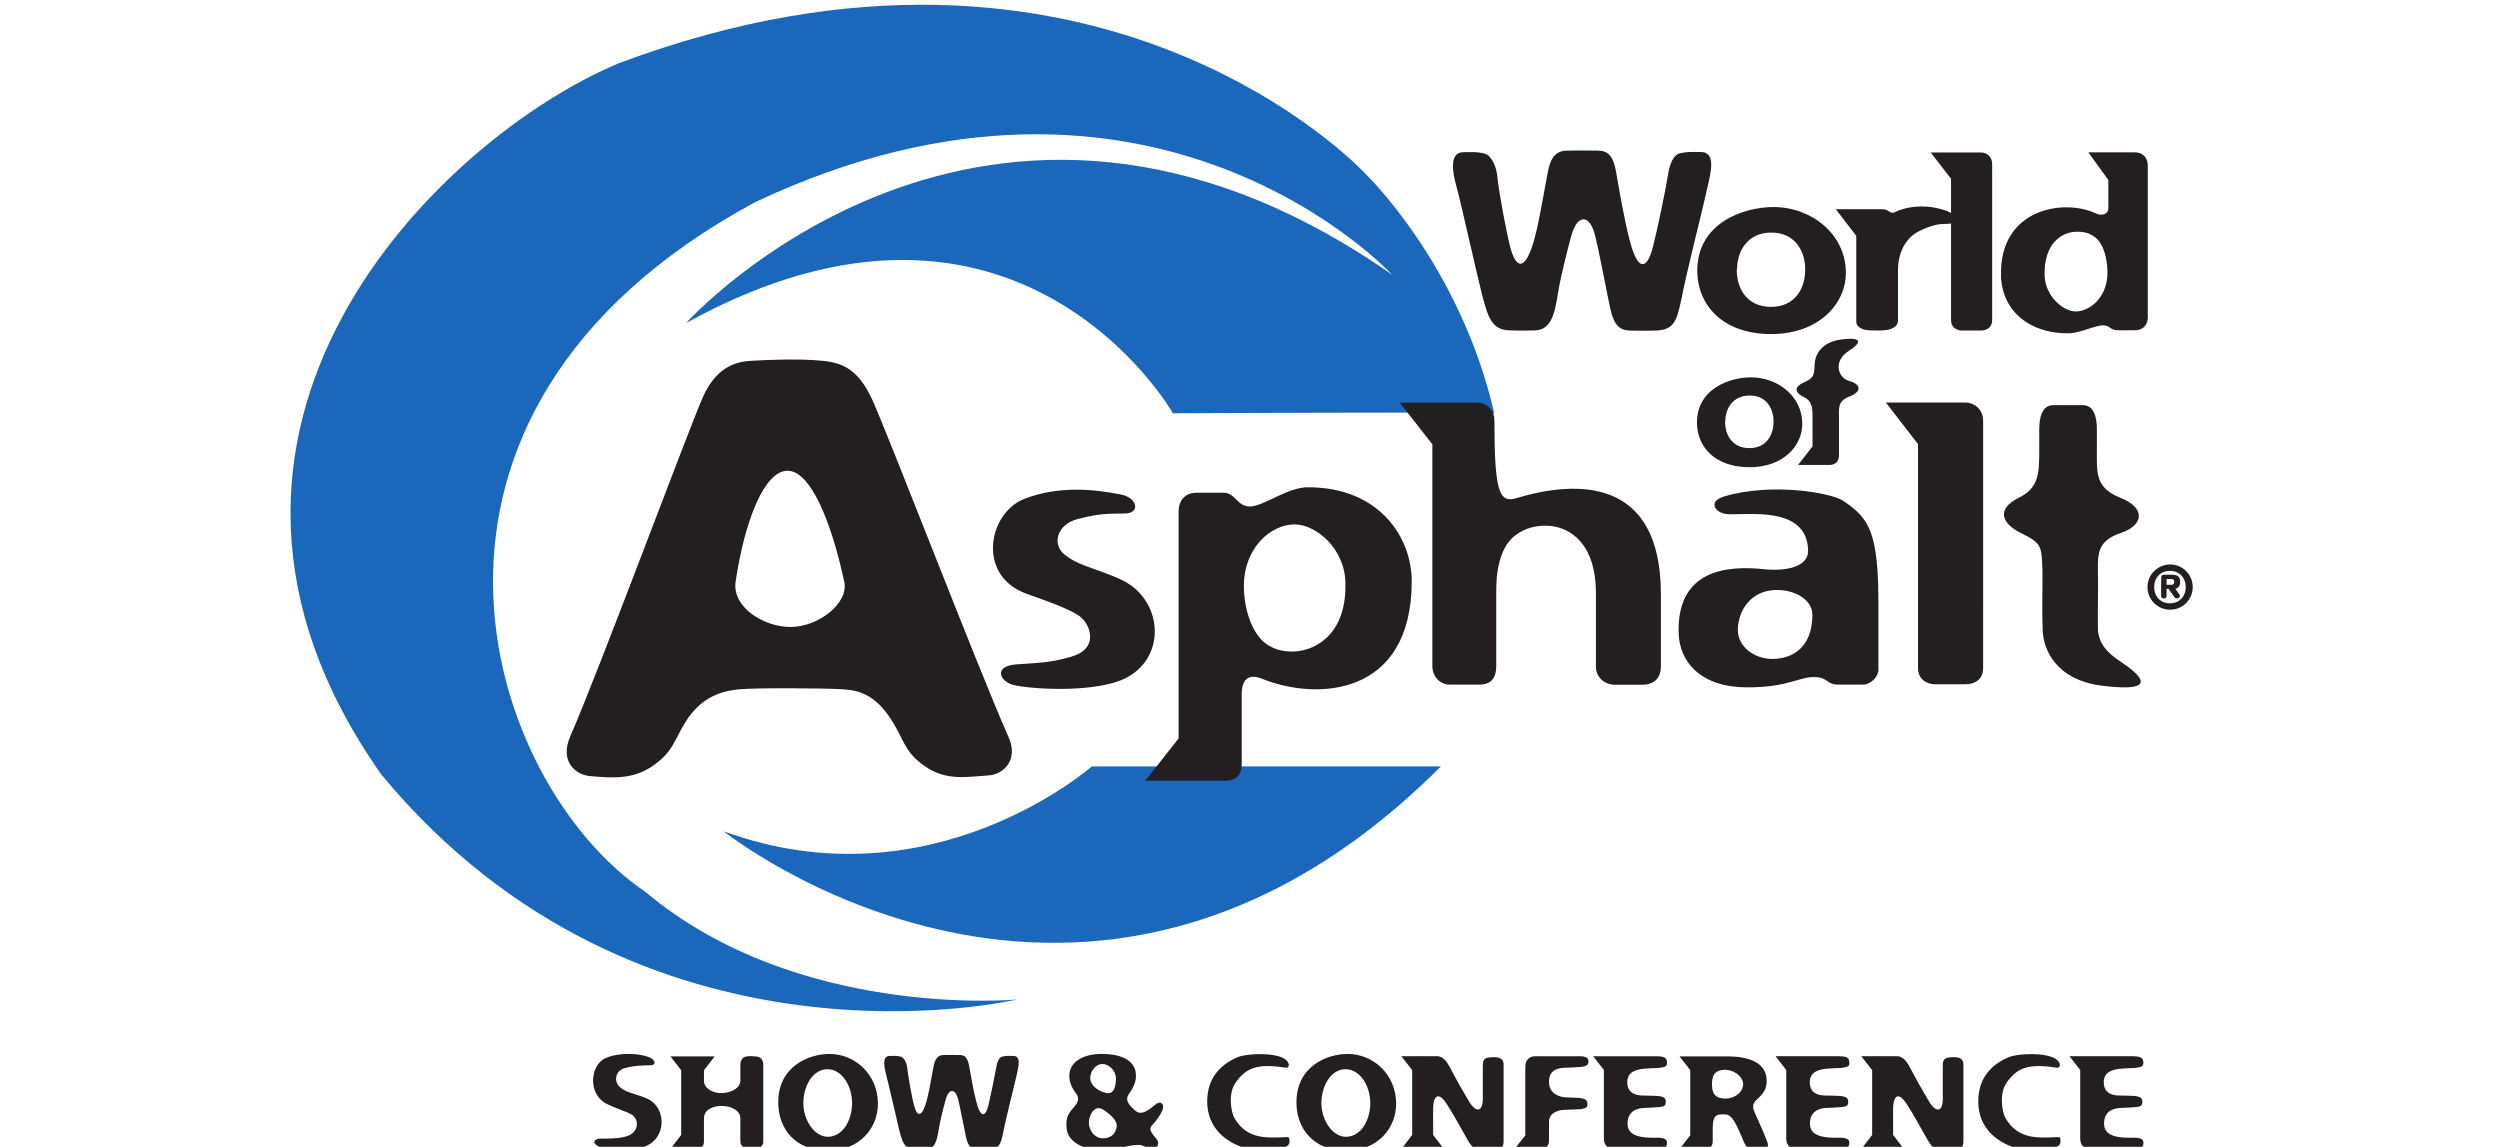
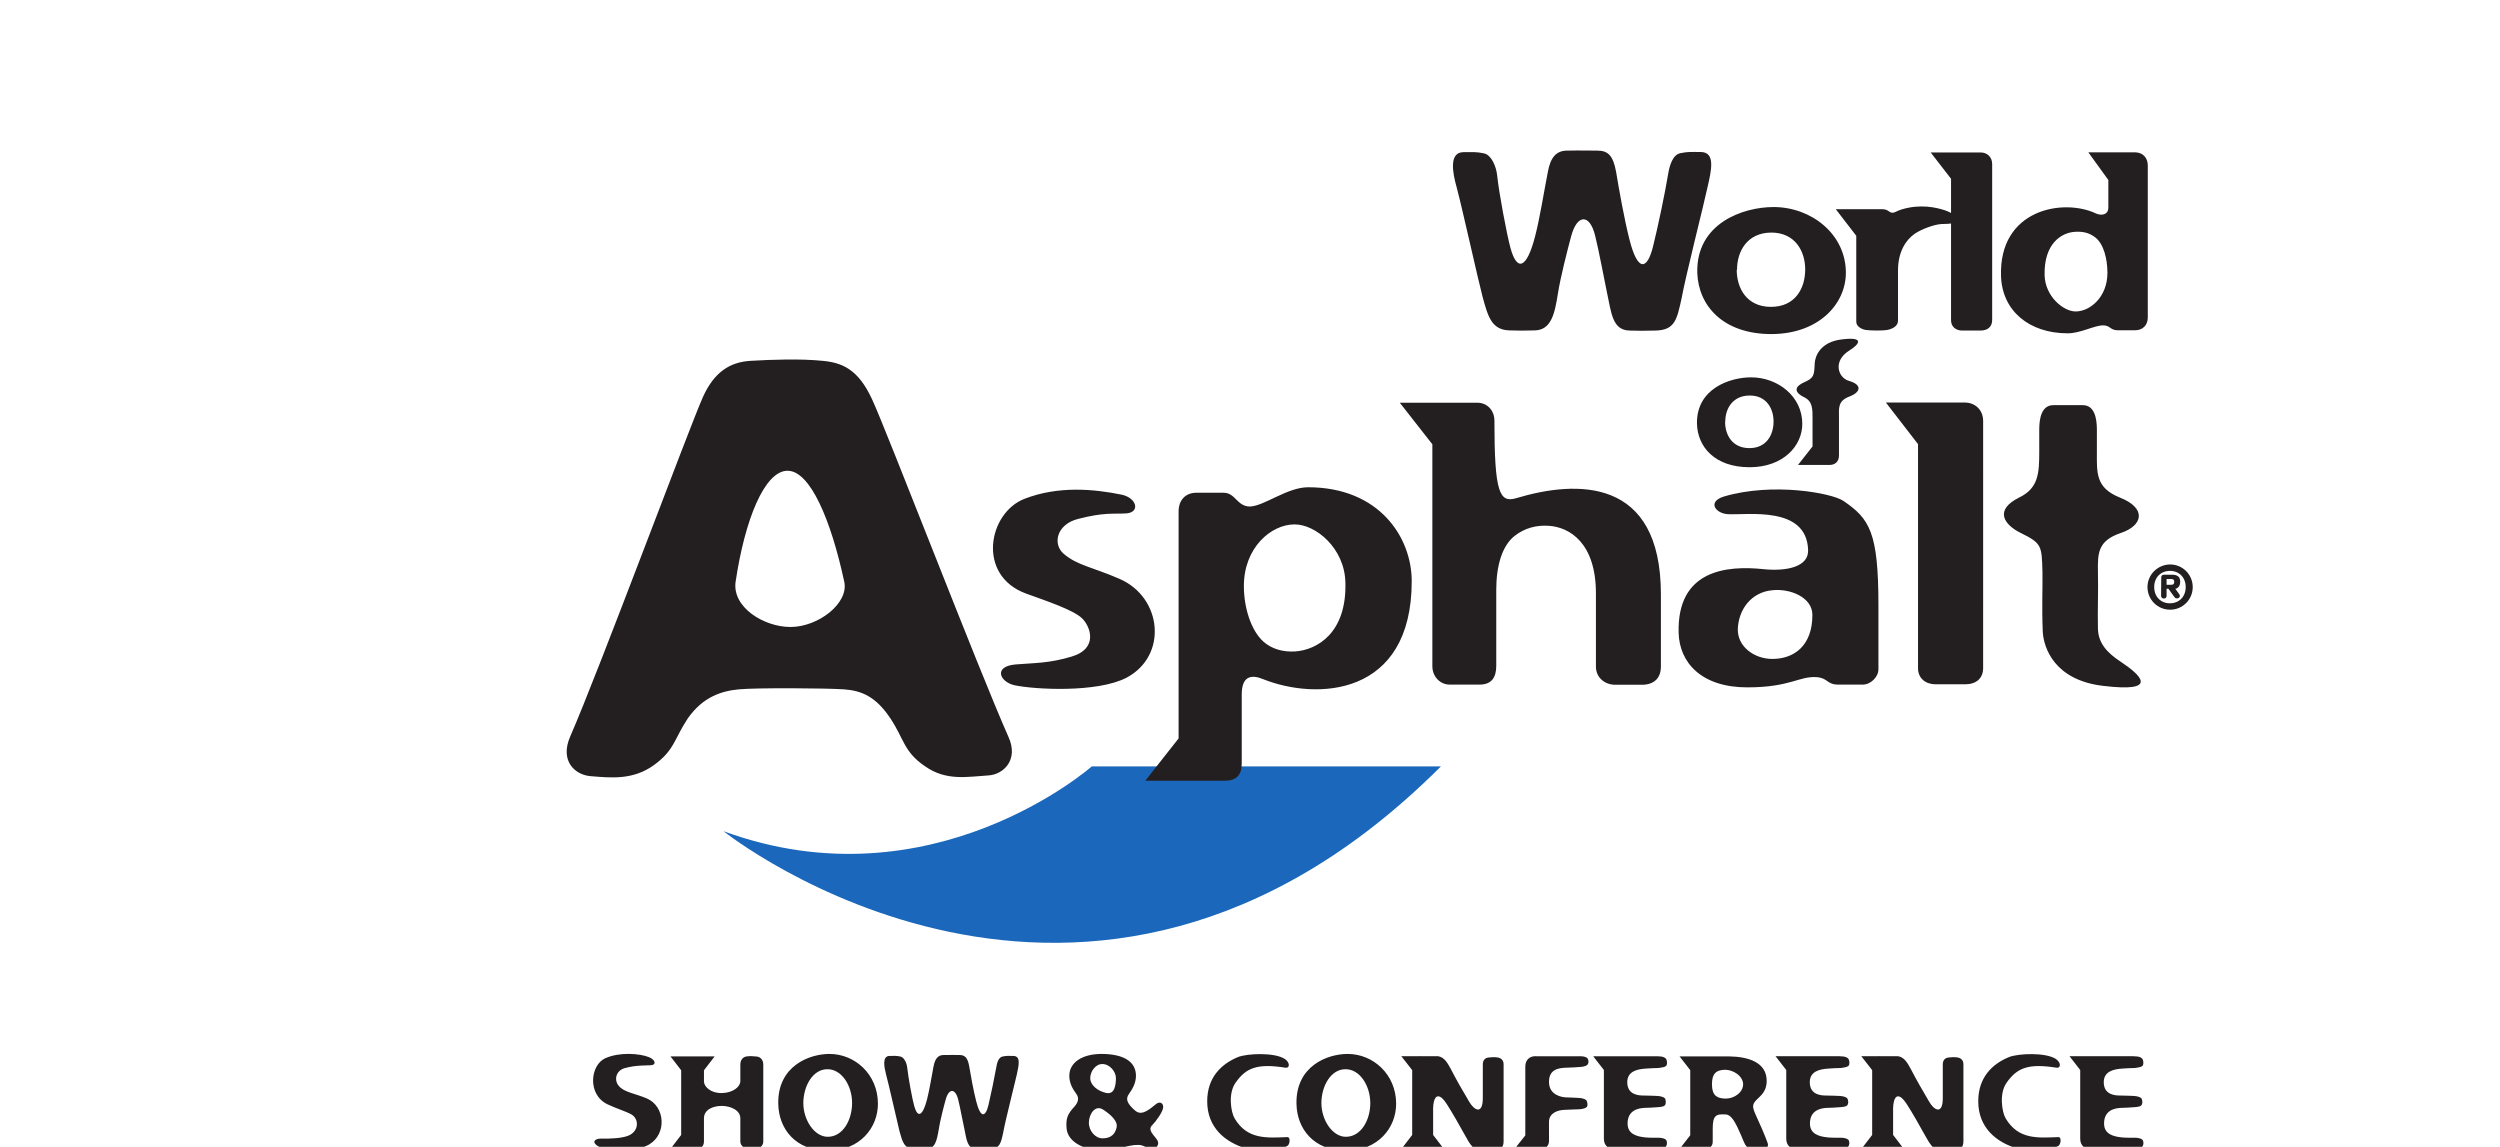
<svg xmlns="http://www.w3.org/2000/svg" xmlns:ns1="http://sodipodi.sourceforge.net/DTD/sodipodi-0.dtd" xmlns:ns2="http://www.inkscape.org/namespaces/inkscape" viewBox="0 0 218 100" style="enable-background:new 0 0 218 100" xml:space="preserve">
  <style>.st0{fill:#1a67bb}.st1{fill:#231f20}</style>
  <g id="svg2">
    <ns1:namedview bordercolor="#000000" borderopacity=".25" id="namedview4" ns2:deskcolor="#d1d1d1" ns2:pagecheckerboard="0" ns2:pageopacity="0" ns2:showpageshadow="2" pagecolor="#ffffff" />
    <g id="g8" transform="matrix(1.333 0 0 -1.333 0 289.187)" ns2:groupmode="layer" ns2:label="ink_ext_XXXXXX">
      <g id="g10" transform="scale(.1)">
        <path id="path12" class="st0" d="M714.2 1668.1s-104.8-92.4-240.9-42.4c0 0 237.2-189.7 469.3 42.4H714.2" />
-         <path id="path14" class="st0" d="m978.9 1849.2 3.4-4.5c-1.4.8-2.5 2.2-3.4 4.5m-1.4 49.8c-22.5 98.1-85 157.5-85 157.5s-175 188.4-487.4 71.7c-116.7-48.6-314.8-239.4-155.6-465.5 170.2-205.5 415.7-147.1 415.7-147.1s-143.5-13.4-243.1 70.5c-104.6 70.5-184.8 312.4 71.7 451 260.1 122.8 416.9-47.4 416.9-47.4-266.2 186-461.9-31.6-461.9-31.6 216.7 119.7 318.5-59 318.5-59s209.9 1 210.2-.1" />
        <path id="path16" class="st1" d="M1401.9 1472.8c.3 1.2.3 1.9-.1 3.3-.5 1.5-2.3 2.4-6.2 2.4h-41.8l7-9v-45c0-5 3.7-6.7 6.4-6.7 11.6.1 24.5 0 28.5 0 3.9 0 5.6.9 6.2 2.4.4 1.3.3 1.9 0 3-.4 1.4-3.1 2-5.4 2-2.6 0-5.1-.1-8.5.2-5.7.6-11.6 2.2-11.6 9.1 0 8.9 7.3 10 10.8 10.2 2.4.1 6.5.2 9.4.5 2.3.2 4.4.4 4.7 2.3.3 1.2.1 1.5-.1 2.6-.2 1.5-2.6 2.2-4.9 2.4-2.9.1-6.4.3-9.5.3-2.9 0-10.6.3-10.6 8.7 0 7.1 6.4 8.5 11.8 8.9 3.2.3 6 .3 8.5.4 2.2.3 5 .6 5.4 2m-55.3-47.2c-13.5-.5-26.3-1.8-34.6 12.3-2.3 3.8-4.4 16.1.6 23.2 6.9 9.9 14.3 12.8 32.7 9.9 2.9-.4 3.1 3.3-.4 5.7-6.7 4.4-24.6 3.7-30.8 1.2-10.6-4.4-20-13-20-28.9 0-17.4 12.1-26.9 25.4-30.8 6.4-1.9 20.7-1.2 26.8 1.5 1.8.7 2.5 5.9.3 5.9m-62.2-2.8v50.5c0 2.8-1.9 4.1-3.9 4.4-1.9.3-3.6.2-5.5 0-3.1-.2-4.1-2.3-4.1-4.6v-22c0-11-5.6-8.2-9-2.2-4 6.8-8.3 14.2-11.8 21-2.5 4.7-4.5 7.9-8.4 8.6-.5.1-24.1 0-24.1 0l7.1-9.1V1427l-7-9.1h27.7l-7 9.1v11.5c0 4.2-.2 7.6.5 10.3 1 4.4 3.9 5.3 8.3-1.4 3.8-5.9 8.4-14 12.6-21.6 2.5-4.5 5-8.3 8.3-8.9 2.3-.4 9.8-.2 11.9 0 2.1.3 4.4 1.9 4.4 5.9m-74.8 50c.3 1.2.3 1.9-.1 3.3-.5 1.5-2.3 2.4-6.2 2.4h-41.8l7-9v-45c0-5 3.7-6.7 6.3-6.7 11.7.1 24.5 0 28.5 0 3.9 0 5.6.9 6.2 2.4.4 1.3.3 1.9 0 3-.4 1.4-3.1 2-5.4 2-2.5 0-5.1-.1-8.5.2-5.7.6-11.6 2.2-11.6 9.1 0 8.9 7.4 10 10.8 10.2 2.4.1 6.5.2 9.4.5 2.3.2 4.4.4 4.7 2.3.3 1.2.1 1.5-.1 2.6-.3 1.5-2.5 2.2-4.9 2.4-2.9.1-6.4.3-9.5.3-2.9 0-10.5.3-10.5 8.7 0 7.1 6.4 8.5 11.8 8.9 3.2.3 6 .3 8.5.4 2.1.3 4.9.6 5.4 2m-69.3-12.5c.1-5.1-5.4-9.7-12-9.5-5 .2-8.4 1.9-8.4 9.3 0 7.1 2.7 9.1 7.6 9.5 6.4.4 12.6-4.1 12.8-9.3m16-38.5c-1.9 5.4-5.3 13-7.8 18.4-2.2 5-2.4 6.7.4 9.6 2.5 2.7 6.8 5.2 6.8 12.6 0 12.2-12.1 15.8-24.6 16h-32.4l7-9v-42.6l-7-9h16.9c2.6 0 4.8 1.8 4.8 4.8v8.5c0 9 2.3 9.7 8.7 9.3 3.6-.3 6.2-5.1 9.9-13.7 1.7-4 2.6-7.1 5-8.4 2.2-1.3 5.9-1.2 8.7-.9 2.5.4 4.6 1.7 3.6 4.4m-66 51c.3 1.2.3 1.9-.1 3.3-.5 1.5-2.3 2.4-6.2 2.4h-41.8l7-9v-45c0-5 3.7-6.7 6.3-6.7 11.6.1 24.5 0 28.5 0 3.9 0 5.7.9 6.2 2.4.4 1.3.3 1.9 0 3-.4 1.4-3.1 2-5.4 2-2.5 0-5.1-.1-8.5.2-5.7.6-11.6 2.2-11.6 9.1 0 8.9 7.4 10 10.8 10.2 2.4.1 6.5.2 9.4.5 2.3.2 4.4.4 4.7 2.3.2 1.2.1 1.5-.1 2.6-.2 1.5-2.6 2.2-4.9 2.4-2.9.1-6.4.3-9.5.3-2.9 0-10.6.3-10.6 8.7 0 7.1 6.4 8.5 11.8 8.9 3.2.3 6 .3 8.5.4 2.3.3 5.1.6 5.5 2m-51.4 3.5c-.5 1.6-2.5 2.2-5.2 2.2-4 0-17.8-.1-29.6 0-2.6 0-6.3-1.7-6.3-6.7v-45.1l-7-8.8h17.3c3.2 0 5.2 2.2 5.2 5.1v12.6c0 5.9 6 7.6 9.6 7.8 3.1.2 8.4.3 10.3.4 1.8.1 4.7.7 5.1 2 .3 1.1.2 1.9-.1 2.9-.4 1.6-2.5 2.3-5 2.5-2.9.2-6.8.3-9.1.4-2 .1-10.8 1.2-10.8 10.1 0 8.1 5.9 9.2 11.6 9.3 3.6.1 6.6.3 9.1.5 2.1.1 4.3.8 4.7 1.8.5 1.1.6 1.6.2 3m-55.3-53.5v50.5c0 2.8-1.9 4.1-4 4.4-1.9.3-3.6.2-5.5 0-3.1-.2-4.1-2.3-4.1-4.6v-22c0-11-5.6-8.2-9-2.2-4.1 6.8-8.3 14.2-11.8 21-2.5 4.7-4.5 7.9-8.4 8.6-.5.1-24.1 0-24.1 0l7.1-9.1V1427l-7-9.1h27.7l-7 9.1v11.5c0 4.2-.2 7.6.5 10.3 1 4.4 4 5.3 8.3-1.4 3.8-5.9 8.4-14 12.6-21.6 2.4-4.5 5-8.3 8.3-8.9 2.3-.4 9.8-.2 11.9 0 2.3.3 4.5 1.9 4.5 5.9m-87.2 25.1c0-11.1-6-22.1-16-22.1-8.8 0-16 11-16 22.1.1 11.5 6.4 22.1 15.7 22.1 9.4.1 16.2-10.6 16.3-22.1m16.9-.5c0 19.3-15.1 32.6-31.7 32.6-13.3 0-34-7.9-33.5-32.6.3-16.3 11.2-30.7 32.5-30.7 21 .1 32.7 15.1 32.7 30.7m-71.1-21.8c-13.5-.5-26.3-1.8-34.6 12.3-2.3 3.8-4.4 16.1.6 23.2 6.9 9.9 14.3 12.8 32.7 9.9 2.9-.4 3.1 3.3-.4 5.7-6.7 4.4-24.7 3.7-30.8 1.2-10.5-4.4-20-13-20-28.9 0-17.4 12.1-26.9 25.4-30.8 6.4-1.9 20.7-1.2 26.8 1.5 1.9.7 2.5 5.9.3 5.9m-111.7 6.7c-1.3-6.7-6-7.5-9.4-7.5-4.6 0-9 5-8.8 10.5.1 5.3 4.2 11.9 9.6 8.1 5.6-3.7 9.2-7.7 8.6-11.1m-.5 31.7c-.1-4.4-.8-10.8-6.5-9.5-5.6 1.3-10.2 5.1-10.3 9.5-.1 4.3 3.3 9.4 7.9 9.4 4.9 0 9-5.1 8.9-9.4m30.8-19.6c.7 3.1-1.9 5.1-4.7 2.7-9.5-8.1-11.8-6.3-16.2-1.6-2.3 2.6-3.7 5.1-1.4 8.3 2.1 3 4.6 6.9 4.6 11.9 0 9.5-8.4 14.2-22.2 14.3-12.9.1-21.4-5.6-21.4-14.3 0-5 2.3-8.7 4.5-11.7 2.3-3.1 1.1-5.9-1.2-8.5-4.5-4.9-5.6-7.7-5.1-14.1.8-10.2 14.1-14.6 23.3-14.6 9.1 0 16.5 3.8 23.8 3.7 3.7-.1 6.3-2.8 9.3-2.6 2.1.2 4.8 2.7 2.9 5.8-2.1 3.3-6.7 6.5-3.1 9.9 2.6 2.6 6.4 8.2 6.9 10.8m-95.6 22.3c1.2 5.7 2.8 12-2.4 12-3.2 0-4.3.2-7-.4-2.5-.5-3.6-3.9-4.1-7.2-1-5.8-3.6-18.3-5.1-24.6-1.9-7.8-5.1-8.9-8 2.5-1.8 7-3.6 17-4.6 23-1 5.7-2.9 7.3-6.4 7.3-1.7 0-6.3.1-10.3 0-3.7 0-5.6-2.4-6.6-7.4-1.3-6.7-2.7-15.6-4.3-21.8-2.9-11.1-6.2-12.1-8.4-4-1.3 4.7-3.9 18.9-4.5 24.7-.3 3.2-2 7-4.5 7.5-2.7.6-3.8.4-7 .4-5.1 0-3.6-7.3-2.4-12 1.7-6.1 7.3-31.2 8.8-37.2 1.9-6.9 3.1-11.4 9.2-11.6 3.2-.1 4.5-.1 8.6 0 5.6.1 6.7 5.7 7.9 12.8.8 5.3 3.2 14.7 4.5 19.3 2 7.6 6.3 7.7 8.2.2 1.3-5.1 3.1-15.1 4.1-19.5 1.4-6.7 1.8-12.6 7.6-12.8 2.4-.1 5.9-.1 9 0 6.6.1 7.3 3.8 8.8 10.9 1.5 8.2 7.7 32.4 8.9 37.9m-107.8-18.8c0-11.1-6-22.1-15.9-22.1-8.8 0-16 11-16 22.1.1 11.5 6.4 22.1 15.7 22.1 9.3.1 16.2-10.6 16.2-22.1m16.9-.5c0 19.3-15.1 32.6-31.7 32.6-13.2 0-34-7.9-33.5-32.6.3-16.3 11.1-30.7 32.5-30.7 21 .1 32.7 15.1 32.7 30.7m-75-24.9v50.7c0 2.6-1.7 4.9-4.3 5.1-2.5.2-3.9.4-6.4.1-2.8-.3-4.3-2.6-4.3-5.3v-10.9c0-3.6-4.7-7.7-12.2-7.8-7.4-.1-11.6 4.3-11.6 7.6v7.3l7 9.1h-28.9l7-9.1V1427l-7-9.1h17.2c3 0 4.7 2.1 4.7 4.8v15.2c0 5.6 5.8 8.1 11.6 8.1s12.2-2.8 12.2-8.1v-15.1c0-2.5 2.1-4.5 4.7-4.7 2.5-.2 4.2-.2 6.2 0 2.1.2 4.1 2.2 4.1 4.4m-73.5 50.1c3.9.3 2.8 3.7-1.3 5.3-5.9 2.4-19.1 3.5-28.5-.7-9.9-4.4-12-23.8 1.5-30.2 5.5-2.6 12.2-4.7 15.4-6.5 5.3-2.9 5.3-11.3-2.2-14.1-4.1-1.5-10.4-1.9-17.7-1.8-3.7.1-7.1-2.5-.2-5.8 5.2-2.5 23.8-2.9 31.9 2 11.6 6.9 10.5 24.9-1.6 30.1-7.8 3.3-15 4-18.4 8.3-3 3.5-2.1 9.7 3.9 11.5 7.2 2 13.5 1.7 17.2 1.9" />
        <path id="path18" class="st1" d="M1387.4 1820.8c14.6 4.9 16.9 16.2-.5 23.1-16.2 6.4-15.2 16.4-15.2 30v14.6c0 7.2-1.5 15.9-9.2 15.9h-19.3c-7.7 0-9.2-8.7-9.2-15.9V1874c0-14.1-.5-23.9-13.1-30-16.5-8.2-10-17.7.8-23.1 14.1-6.9 13.9-8.5 14.4-25.4.2-10.8-.5-22.4.2-39.3.6-10.7 7.7-31.6 39.3-35.4 37.7-4.6 24.6 7.2 11.5 15.9-8.5 5.6-14.4 11.8-14.7 21.3-.3 12.8.3 23.9 0 37-.2 12.5-.2 20.7 15 25.8m-90.1-88.3V1894c0 7.9-5.9 12.1-11.8 12.1h-51.8l21-27.2v-146.6c0-6.7 5.1-10.5 11.5-10.5h19.3c7.2 0 11.8 3.8 11.8 10.7m-111.7 34.7c0-20.3-12.1-28.8-26.2-28.8-11.8 0-22.8 8-22.6 19.5.5 13.1 9 24.1 22.3 25.4 11.9 1.4 26.5-4.6 26.5-16.1m43.2-35.5v41.6c0 48-5.7 56.8-23.1 68.6-7.9 5.1-46 12.1-77.8 2.8-11.3-3.4-5.7-11.1 2.3-11.6 13.3-.7 51.6 5.6 52.6-23.4.5-11-13.9-14.1-29-12.6-24.4 2.6-56.8-.5-55.7-41.6.5-19.5 14.9-35.7 44.9-35.7 28 0 33.9 7.4 45.2 6.7 7.7-.5 6.7-4.9 14.4-4.9h16.4c4.6.2 9.8 4.8 9.8 10.1m-142.3 1.8v47.2c0 76.8-55.2 74.7-94.5 62.9-11.1-3.4-14.4 3.6-14.4 50.6 0 7.2-5.1 11.8-11.1 11.8h-50.8l21.3-27.2v-145.1c0-7.2 5.4-12.1 11.3-12.1h19.5c7.9 0 11 4.6 11 12.3v49.8c0 15.1 3.6 28.8 12.3 35.4 6.4 4.9 13.9 6.9 21.8 6.4 14.1-.8 31.1-11.5 31.1-44.2v-48c0-6.9 5.6-11.8 12.6-11.8h18.2c7.6.3 11.7 4.6 11.7 12m-206.4 55c1-33.1-18.5-44.2-32.8-45.2-8-.5-15.4 1.6-20.8 6.4-8.2 7.4-12.8 22.3-12.8 36.4 0 25.2 17.9 40.3 33.1 40.3 13.8.1 32.8-15.5 33.3-37.9m43.4.8c0 28.5-21.1 61.4-67.8 61.4-13.6 0-28.7-12.3-38-12.6-8.5 0-9.5 9-17.2 9h-18c-6.6 0-11.5-4.4-11.5-12.3v-148.4l-21.8-27.7H801c7.5 0 11.3 3.4 11.3 11.3v45.2c0 12.6 6.9 12.9 13.9 10 34.9-14 97.3-11.7 97.3 64.1m-186.6-63.2c27.2 14.4 23.4 52.6-4.6 64.7-17.7 7.7-27.5 8.7-36.5 16.4-7.4 6.4-4.6 19.3 9.5 22.8 17 4.4 22.6 3.1 31.6 3.6 9.2.8 6.7 10.3-3.4 12.3-17.7 3.6-41.1 5.9-63.4-2.8-23.6-9.2-31.3-50 1-61.9 14.1-5.1 31.1-10.8 36.7-16.2 5.4-5.1 11.1-19.8-6.9-25.1-14.6-4.4-24.4-4.1-36.5-5.1-14.9-1.3-10.3-11.5-.8-13.6 12.9-2.8 54-5.1 73.3 4.9m-184.6 62.7c3-14-17-29.5-35.2-29.5-17.4 0-38.2 12.9-35.9 29.5 6 40.5 18.9 72.7 34 72.7 14.8 0 28.4-32.2 37.1-72.7m107.4-101.4c-19.7 44.3-80.2 201.7-89.3 221-9.1 19.7-19.7 23.8-32.2 25-14.7 1.5-33.7.8-47.3 0-13.6-.8-23.8-7.6-31-23.5-8.7-19.3-68.1-179.3-87-222.5-6.8-15.9 3.4-25 13.6-25.7 13.3-1.1 27.6-2.6 41.2 7.2 13.6 9.8 13.2 17 22.3 30.7 9.9 14 21.9 17.8 33.3 18.9 11.3 1.1 57.5.8 68.8 0 11.3-.8 20.8-4.6 30.3-18.9 9.1-13.6 8.7-21.9 22.7-31.4 14-9.9 28-6.8 41.6-6 9.6.6 19.9 10.1 13 25.2" />
        <path id="path20" class="st1" d="M1378.6 1990.9c0-15.7-11.3-25.2-20.8-25.2-7.9 0-19.9 9.7-20.3 23.7-.5 20.7 11 27.9 19.9 28.4 5 .3 9.2-.5 13.3-3.7 5.6-4.4 7.9-14.3 7.9-23.2m26.4-29.2v99.5c0 5-3.2 8.6-8.4 8.6h-30.5l13.1-18.1v-18c0-4.9-4.6-5.5-8.1-3.9-21.3 10.1-63.7 2.9-62.1-41.2.8-22.4 18.3-37.2 43.6-37.2 8.4 0 17.4 5.2 23.2 5.2 4.6 0 4.7-3.2 9.4-3.2h11.4c5-.1 8.4 3.3 8.4 8.3m-101.8-1.6v102c0 5-3.7 7.6-7.4 7.6H1263l13.3-17.2v-92.6c0-4.2 3.2-6.7 7.3-6.7h12.2c4.5.1 7.4 2.5 7.4 6.9m-23.7 65.5c.3 2.1-1.8 4.4-7 6.2-6.2 2.1-16.3 4.2-28 .8-4-1.1-4.5-2.3-6.6-2.3-2.3 0-2.5 2.3-6.7 2.3h-30.3l13.4-17.4V1959c0-3.4 3.9-5 6.2-5.4 3.4-.5 11.6-.5 14.1 0 3.4.7 7 2.5 7 6v32.9c0 12 5 19.9 10.9 24 4.2 2.9 12.8 6.2 17.8 6.4 5.6.1 8.9.2 9.2 2.7m-98.6-32.4c0-12.5-6.6-24.5-22.4-24.5-15.7 0-22.4 12-22.4 24.3h.2c0 12 6.6 24.2 22.4 24.3 15.6 0 22.2-12.2 22.2-24.1m26.6-2.2c0 25.4-22.7 43-47.3 43-19.8 0-50.7-10.5-49.9-43 .7-21.3 16.6-40.1 48.5-40.1 31.2.1 48.7 19.9 48.7 40.1m-90.5 56c2.5 10.9 5.4 23-4.5 23-6.2 0-8.3.3-13.4-.8-4.7-1-6.9-7.6-7.9-13.8-1.8-11.2-6.8-35.2-9.9-47.4-3.7-14.9-9.9-17-15.4 4.9-3.4 13.4-6.8 32.6-8.7 44.1-2 11-5.5 13.9-12.3 13.9-3.2 0-12 .2-19.8 0-7.1 0-10.9-4.5-12.6-14.2-2.5-12.8-5.2-30-8.3-41.9-5.5-21.3-11.8-23.2-16.1-7.6-2.4 8.9-7.6 36.3-8.7 47.5-.7 6.2-3.9 13.4-8.6 14.4-5.2 1.1-7.3.8-13.4.8-9.9 0-7-14.1-4.5-23 3.2-11.7 13.9-60 16.9-71.4 3.6-13.3 6-21.9 17.7-22.2 6.2-.2 8.6-.2 16.6 0 10.7.3 13 11 15.1 24.5 1.6 10.2 6.2 28.2 8.6 37.1 3.9 14.6 12.2 14.8 15.7.3 2.5-9.9 6-29 7.8-37.5 2.8-12.8 3.4-24.2 14.6-24.5 4.5-.2 11.3-.2 17.2 0 12.6.3 13.9 7.3 16.9 20.9 2.9 15.8 14.8 62.3 17 72.9" />
        <path id="path22" class="st1" d="M1209.7 1910c7.5 2.8 8.8 7.7-.2 10.3-7.3 2.1-10.6 13.1.2 19.8 6.3 3.9 10.8 9.3-5 7.3-14-1.7-17.4-11-17.6-15.9-.3-7.6-.5-9.3-6.8-12.1-5.5-2.4-7.8-6-.1-9.8 5.6-2.7 5.5-7.7 5.5-14v-18.2l-9.5-12.1h20.7c3.4 0 6.1 2 6.1 6.2v24.8c-.1 6.2-.7 10.9 6.7 13.7m-49.5-16.3c0-8.8-4.7-17.4-15.8-17.4-11.1 0-15.9 8.5-15.9 17.2h.1c0 8.5 4.7 17.1 15.9 17.2 11 .1 15.7-8.5 15.7-17m18.8-1.5c0 18-16.1 30.4-33.5 30.4-14 0-35.9-7.5-35.4-30.4.4-15.1 11.7-28.4 34.4-28.4 22.1 0 34.5 14 34.5 28.4" />
        <path id="path24" class="st1" d="M1409.2 1785.4c0 6.3 4.3 10.6 10.3 10.6 6 0 10.3-4.3 10.3-10.6s-4.3-10.6-10.3-10.6c-5.9-.1-10.3 4.3-10.3 10.6m-4.4 0c0-8.2 6.6-14.8 14.8-14.8s14.8 6.6 14.8 14.8c0 8.2-6.6 14.8-14.8 14.8-8.2-.1-14.8-6.7-14.8-14.8m12.5 5.3h2.9c1.1 0 2.1-.3 2.1-1.9 0-1.6-.9-1.9-2.1-1.9h-2.9v3.8zm-3.6-11c0-1.2.9-1.8 1.8-1.8 1 0 1.8.6 1.8 1.8v4.6h1.2l3.6-5c.7-1 1.1-1.3 2-1.3 1.2 0 1.9.8 1.9 1.6 0 .4-.2.8-.3 1l-2.7 3.7c1.4.1 3.2 1.6 3.2 4.5 0 3.7-2.1 4.7-5.7 4.7h-4.9c-1 0-1.8-.6-1.8-1.8l-.1-12" />
      </g>
    </g>
  </g>
</svg>